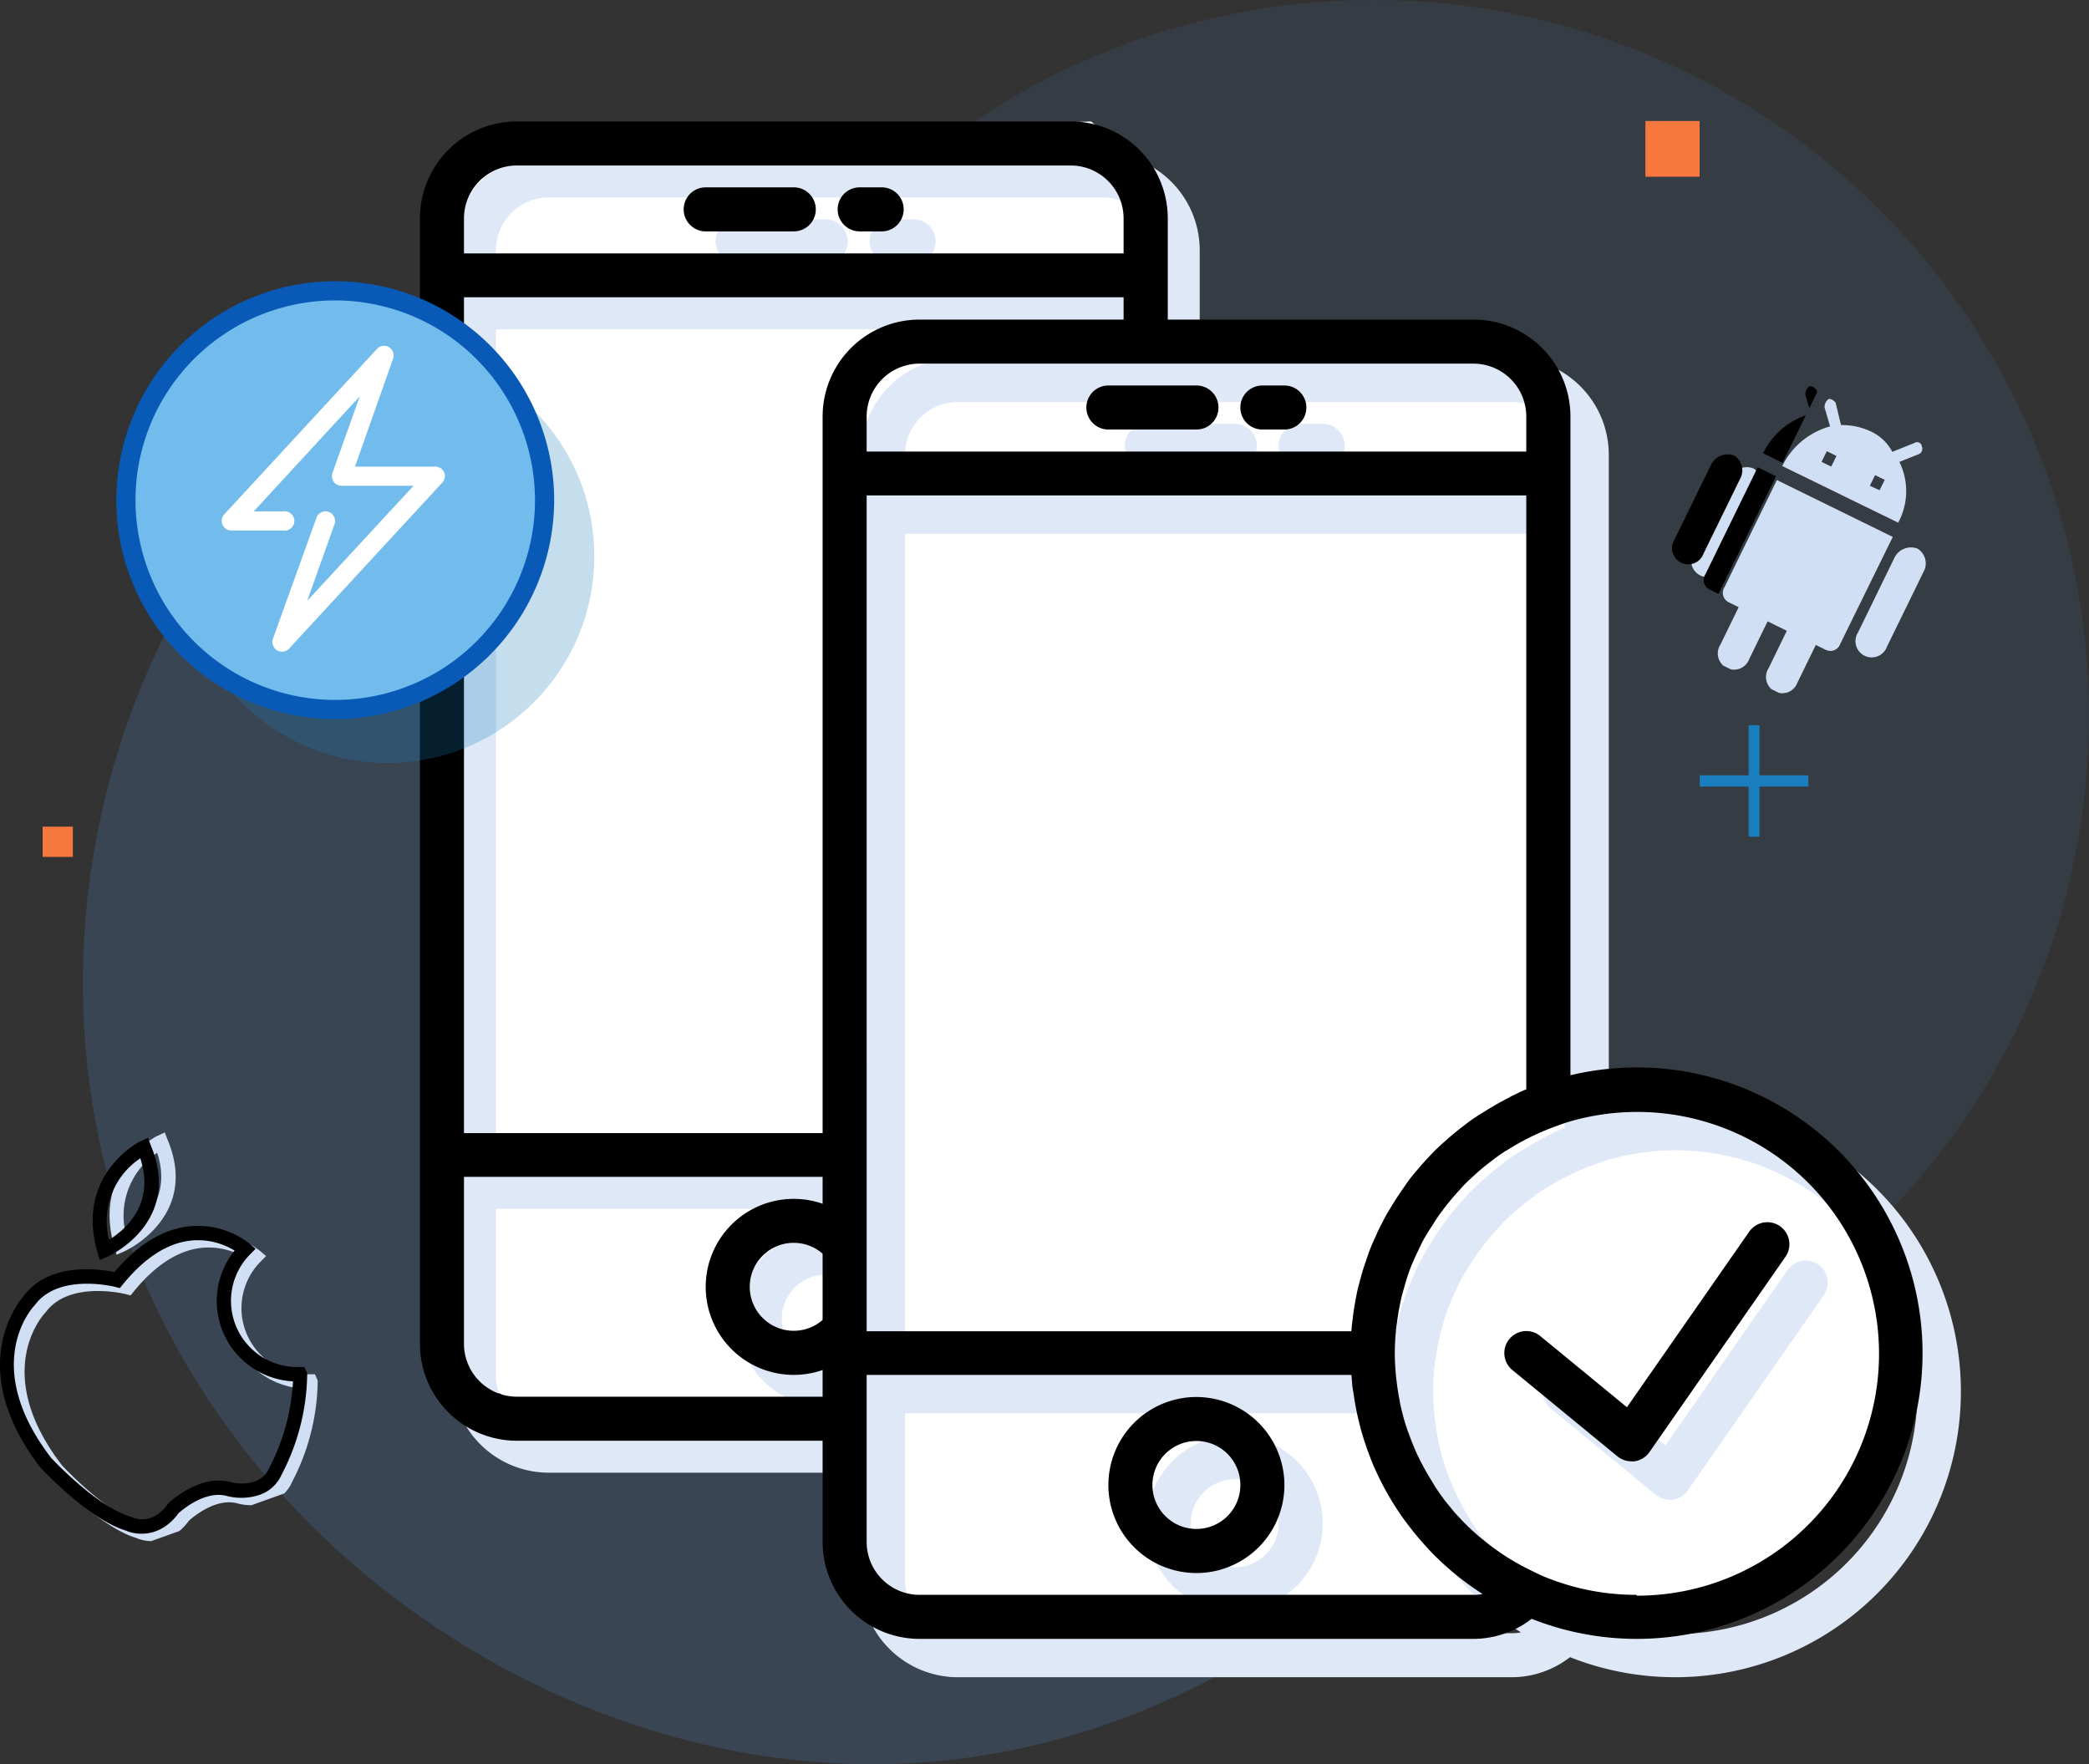
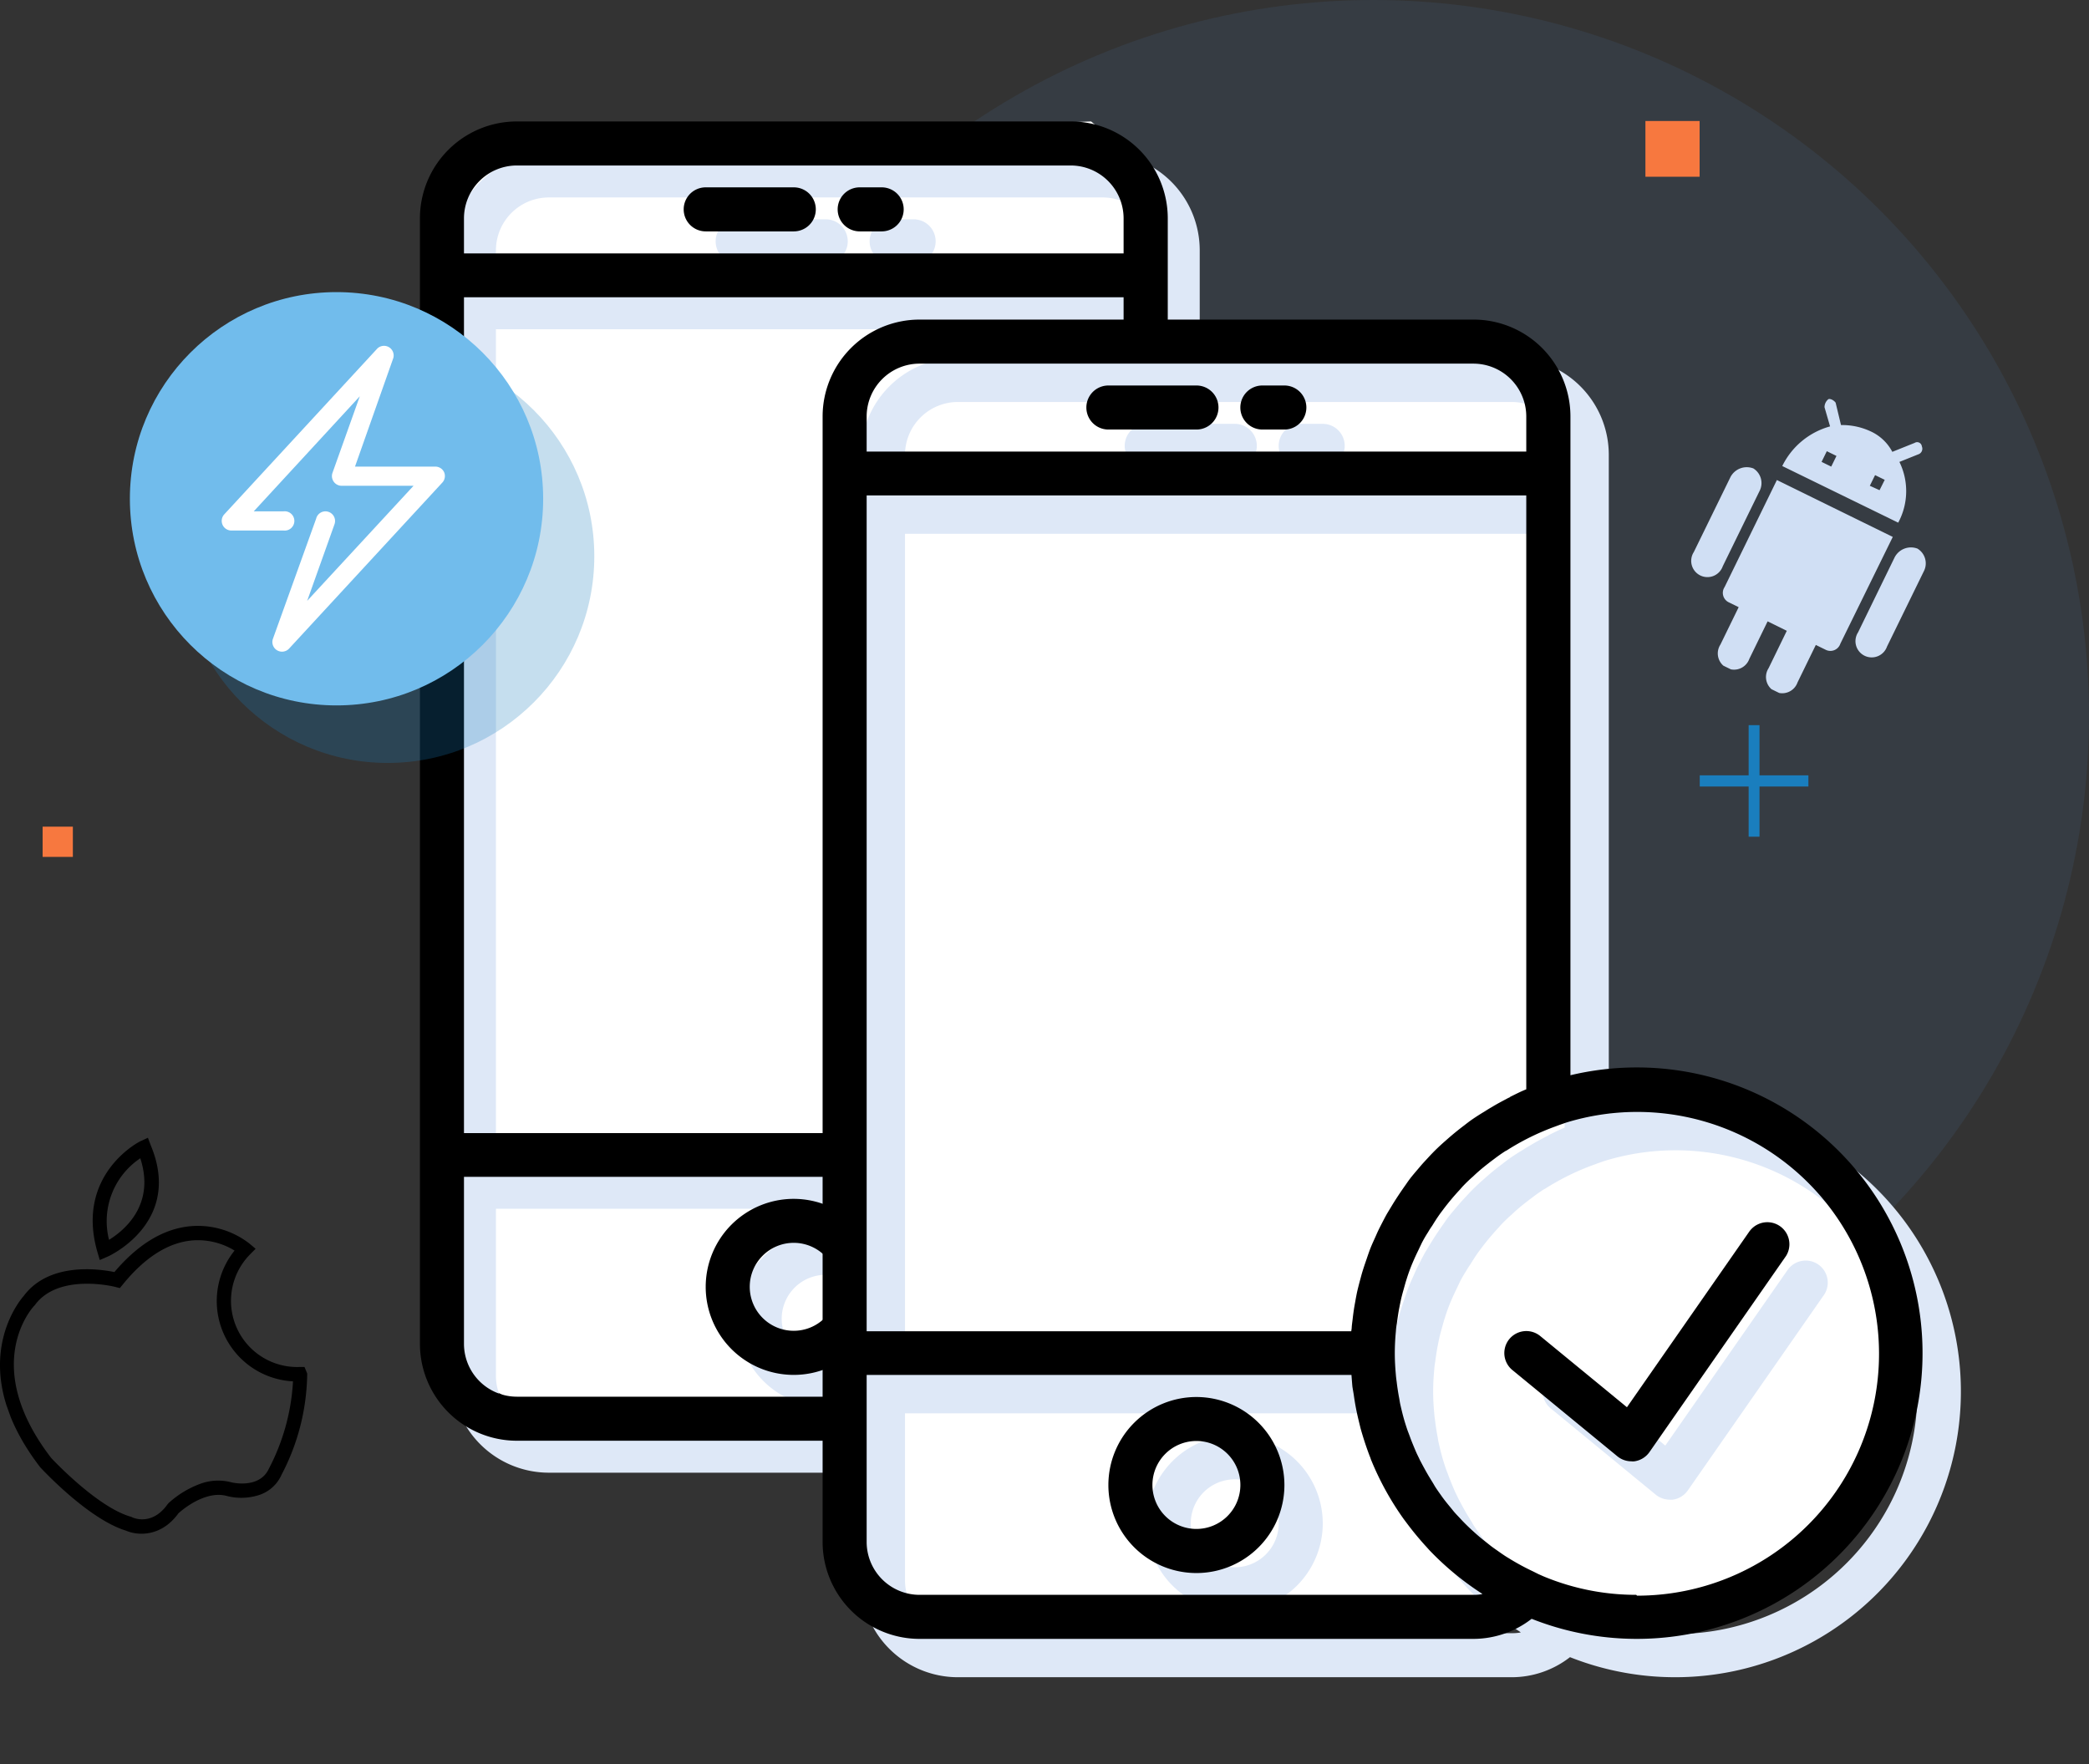
<svg xmlns="http://www.w3.org/2000/svg" id="Layer_1" data-name="Layer 1" viewBox="0 0 326.83 276.01">
  <rect x="0" y="0" width="326.83" height="276.01" fill="#333333" stroke="none" />
  <defs>
    <style>.cls-1{fill:none}.cls-2,.cls-3{fill:#588ed8;isolation:isolate}.cls-2{opacity:.2}.cls-3{opacity:.1}.cls-10,.cls-4{fill:#1a7ebe}.cls-5{fill:#f7783f}.cls-6{clip-path:url(#clip-path)}.cls-7{fill:#d0dff4}.cls-8{fill:#fff}.cls-9{fill:#dee8f7}.cls-10{opacity:.25}.cls-11{fill:#71bcec}.cls-12{fill:#085ab6}.cls-13{clip-path:url(#clip-path-2)}.cls-14{clip-path:url(#clip-path-3)}.cls-15{clip-path:url(#clip-path-4)}</style>
    <clipPath id="clip-path" transform="translate(-20.3 -13)">
      <path class="cls-1" transform="rotate(-63.96 304.711 97.256)" d="M280.35 79.89h48.71v34.73h-48.71z" />
    </clipPath>
    <clipPath id="clip-path-2" transform="translate(-20.3 -13)">
-       <path class="cls-1" transform="rotate(-63.96 301.707 95.258)" d="M277.35 77.89h48.71v34.73h-48.71z" />
-     </clipPath>
+       </clipPath>
    <clipPath id="clip-path-3" transform="translate(-20.3 -13)">
-       <path class="cls-1" transform="rotate(-19.71 43.887 222.206)" d="M20.87 192.14h46.02v60.12H20.87z" />
-     </clipPath>
+       </clipPath>
    <clipPath id="clip-path-4" transform="translate(-20.3 -13)">
      <path class="cls-1" transform="rotate(-19.71 42.23 223.045)" d="M19.23 193h46.02v60.12H19.23z" />
    </clipPath>
  </defs>
  <title>illustration-1</title>
-   <path id="Ellipse_1_copy_2" data-name="Ellipse 1 copy 2" class="cls-2" d="M155.5 44.54C206 79 224 99.5 224 167c0 3.82 24 35 37.91 60-13.42 24.21-53.12 62.66-106.41 62-60.56-.69-122.23-51.34-122.23-122.23A122.23 122.23 0 0 1 155.5 44.54z" transform="translate(-20.3 -13)" />
  <circle id="Ellipse_1_copy_2-2" data-name="Ellipse 1 copy 2-2" class="cls-3" cx="214.85" cy="111.98" r="111.98" />
  <path id="Shape_3_copy_5" data-name="Shape 3 copy 5" class="cls-4" d="M293.88 126.45h1.7v17.45h-1.7zm9.35 7.85v1.75h-17v-1.75z" transform="translate(-20.3 -13)" />
  <path id="Rectangle_6_copy_3" data-name="Rectangle 6 copy 3" class="cls-5" d="M257.43 18.93h8.48v8.72h-8.48z" />
  <path id="Rectangle_5_copy_2" data-name="Rectangle 5 copy 2" class="cls-5" d="M6.67 129.33h4.73v4.73H6.67z" />
  <g class="cls-6">
    <path class="cls-7" d="M290.12 104.84a1.64 1.64 0 0 0 .69 2.41l1.51.74-2.86 5.86a2.54 2.54 0 1 0 4.53 2.22l2.86-5.86 3 1.48-2.85 5.85a2.54 2.54 0 1 0 4.53 2.22l2.86-5.86 1.51.74a1.64 1.64 0 0 0 2.33-.94l8.2-16.7-18.13-8.9zm4.4-18.59a2.87 2.87 0 0 0-3.49 1.4l-5.73 11.72a2.54 2.54 0 1 0 4.53 2.22l5.73-11.72a2.7 2.7 0 0 0-1-3.62zm25.69 12.55a2.87 2.87 0 0 0-3.49 1.4L311 111.93a2.54 2.54 0 1 0 4.53 2.22l5.73-11.72a2.7 2.7 0 0 0-1-3.62zm-2.75-13.53l2.91-1.17a.93.93 0 0 0 .61-1.26.74.74 0 0 0-1.13-.55l-3.49 1.4A7.23 7.23 0 0 0 313 80.5a10.54 10.54 0 0 0-4.67-1l-.84-3.5c-.28-.39-.84-.67-1.13-.55a1.61 1.61 0 0 0-.61 1.26l.87 3a11.82 11.82 0 0 0-7.48 6.2l18.14 8.86a10.38 10.38 0 0 0 .19-9.5zM306.8 86l-1.51-.74.82-1.67 1.51.74zm7.56 3.69l-1.52-.69.82-1.67 1.51.74z" transform="translate(-20.3 -13)" />
  </g>
  <path class="cls-8" d="M101.77 35.3L191 32l9.92 8.26v26.41h51.24l6.61 5 1.65 11.56v102.33l18.18-1.65s8.91-1.79 18.18 6.61 24.51 18.66 19.83 38-22.43 39.71-43 36.33-16.53-3.3-16.53-3.3l-11.57 3.3h-82.59s-7.87-.5-9.92-11.56a97.17 97.17 0 0 1-1.65-19.82l-51.24-1.65s-9.7-4.13-9.92-11.56 0-165.13 0-165.13l1.66-16.53z" transform="translate(-20.3 -13)" />
  <g id="Layer_2" data-name="Layer 2">
    <g id="Layer_1-2" data-name="Layer 1-2">
      <path class="cls-9" d="M218.29 154a44.75 44.75 0 0 0-10.29 1.22V52.15A15.16 15.16 0 0 0 192.83 37h-86.68A15.17 15.17 0 0 0 91 52.15v176.1a15.17 15.17 0 0 0 15.15 15.15h86.66a14.87 14.87 0 0 0 9.12-3.14 44.7 44.7 0 0 0 58-25.1c5.05-14.16-2.15-48.93-25.1-58a44.7 44.7 0 0 0-16.54-3.16zm-19.74 4.65a6.36 6.36 0 0 0-.64.32c-.75.39-1.49.79-2.21 1.23-.39.22-.76.45-1.13.69-.67.4-1.33.82-2 1.28-.4.28-.81.6-1.21.91a43.9 43.9 0 0 0-2.87 2.36c-.46.4-.89.79-1.33 1.21s-1 1-1.43 1.47-.79.84-1.16 1.28-.91 1.06-1.35 1.6-.69.91-1 1.36c-.71 1-1.38 2-2 3l-.87 1.44c-.26.44-.67 1.24-1 1.88s-.5 1-.74 1.55-.57 1.24-.83 1.88-.47 1.28-.69 1.92-.52 1.51-.74 2.27c-.27 1-.52 1.91-.74 2.87-.1.5-.2 1-.28 1.49-.17.88-.3 1.77-.4 2.66-.05.45-.12.89-.15 1.34 0 .2-.05.4-.07.61H97.89V64.51h103.2v92.91c-.88.35-1.72.79-2.54 1.19zm-92.4-114.76h86.66a8.28 8.28 0 0 1 8.28 8.26v5.5H97.89v-5.5a8.28 8.28 0 0 1 8.26-8.26zm88.15 192.49a7.19 7.19 0 0 1-1.49.13h-86.66a8.28 8.28 0 0 1-8.26-8.26v-26.14h75.85c.05.62.09 1.23.15 1.85.07.44.15.87.22 1.33a38.93 38.93 0 0 0 .77 4c.1.42.2.82.3 1.23.42 1.48.89 2.92 1.43 4.33.09.18.13.37.2.54a45.3 45.3 0 0 0 5.11 9.27l.57.76c.87 1.16 1.8 2.28 2.77 3.36.24.25.45.5.69.76a45.34 45.34 0 0 0 8.13 6.73 1 1 0 0 0 .21.15zm24 .13a37.63 37.63 0 0 1-14.51-2.89l-.79-.35-.84-.42a38 38 0 0 1-3.5-1.88c-.3-.19-.62-.37-.92-.57-.52-.34-1-.69-1.53-1.06s-.74-.54-1.09-.82-.92-.72-1.38-1.11-.76-.67-1.13-1c-.71-.65-1.39-1.33-2-2-.35-.37-.69-.72-1-1.11s-.76-.92-1.13-1.39-.54-.71-.8-1.08-.72-1-1-1.49-.43-.71-.64-1.06c-.57-.92-1.09-1.9-1.6-2.87-.18-.4-.39-.79-.57-1.2s-.47-1.11-.69-1.66-.37-1-.54-1.43-.35-1-.52-1.54c-.29-.94-.52-1.9-.74-2.86-.09-.4-.13-.8-.22-1.21-.13-.74-.25-1.5-.34-2.27-.05-.37-.1-.74-.13-1.11-.1-1.13-.17-2.25-.17-3.39s.06-2.32.17-3.46a10 10 0 0 1 .15-1.21c.09-.72.2-1.44.32-2.15.1-.49.19-1 .29-1.43.13-.62.3-1.23.47-1.83s.27-1 .44-1.51a26.88 26.88 0 0 1 1-2.72c.25-.58.52-1.17.81-1.76l.55-1.16a18.86 18.86 0 0 1 1-1.73c.2-.35.42-.69.64-1 .35-.57.71-1.14 1.09-1.68.2-.29.4-.55.61-.83a38.64 38.64 0 0 1 2.59-3.1c.22-.24.4-.47.62-.69.47-.49 1-1 1.48-1.41.28-.27.57-.54.86-.79.52-.46 1.06-.89 1.6-1.31.27-.22.55-.42.84-.64.58-.44 1.19-.88 1.83-1.28l.12-.05a38.46 38.46 0 0 1 7.62-3.76l.67-.25 1-.35a37.84 37.84 0 1 1 11.12 74z" transform="translate(-20.3 -13)" />
      <path class="cls-9" d="M236.09 179.52l-19.25 27.64L203.25 196a3.44 3.44 0 0 0-4.35 5.33l16.46 13.52a3.47 3.47 0 0 0 2.18.77 2.23 2.23 0 0 0 .47 0 3.47 3.47 0 0 0 2.35-1.44l21.38-30.7a3.45 3.45 0 0 0-5.66-3.93zm-86.6 26.04a13.77 13.77 0 1 0 13.76 13.78 13.79 13.79 0 0 0-13.76-13.78zm0 20.64a6.88 6.88 0 1 1 6.87-6.89 6.88 6.88 0 0 1-6.87 6.89zm-13.78-172h13.78a3.44 3.44 0 1 0 0-6.89h-13.78a3.44 3.44 0 1 0 0 6.89zm24.09 0h3.44a3.44 3.44 0 1 0 0-6.89h-3.44a3.44 3.44 0 1 0 0 6.89z" transform="translate(-20.3 -13)" />
    </g>
  </g>
  <g id="Layer_2-2" data-name="Layer 2">
    <g id="Layer_1-2-2" data-name="Layer 1-2">
      <path d="M213.29 149a44.75 44.75 0 0 0-10.29 1.22V47.15A15.16 15.16 0 0 0 187.83 32h-86.68A15.17 15.17 0 0 0 86 47.15v176.1a15.17 15.17 0 0 0 15.15 15.15h86.66a14.87 14.87 0 0 0 9.12-3.14A44.7 44.7 0 1 0 213.29 149zm-19.74 4.65a6.36 6.36 0 0 0-.64.32c-.75.39-1.49.79-2.21 1.23-.39.22-.76.45-1.13.69-.67.4-1.33.82-2 1.28-.4.28-.81.6-1.21.91a43.9 43.9 0 0 0-2.87 2.36c-.46.4-.89.79-1.33 1.21s-1 1-1.43 1.47-.79.84-1.16 1.28-.91 1.06-1.35 1.6-.69.91-1 1.36c-.71 1-1.38 2-2 3l-.87 1.44c-.26.44-.67 1.24-1 1.88s-.5 1-.74 1.55-.57 1.24-.83 1.88-.47 1.28-.69 1.92-.52 1.51-.74 2.27c-.27 1-.52 1.91-.74 2.87-.1.5-.2 1-.28 1.49-.17.88-.3 1.77-.4 2.66-.05.45-.12.89-.15 1.34 0 .2-.05.4-.07.61H92.89V59.51h103.2v92.91c-.88.35-1.72.79-2.54 1.19zm-92.4-114.76h86.66a8.28 8.28 0 0 1 8.28 8.26v5.5H92.89v-5.5a8.28 8.28 0 0 1 8.26-8.26zm88.15 192.49a7.19 7.19 0 0 1-1.49.13h-86.66a8.28 8.28 0 0 1-8.26-8.26v-26.14h75.85c.05.62.09 1.23.15 1.85.07.44.15.87.22 1.33a38.93 38.93 0 0 0 .77 4c.1.42.2.82.3 1.23.42 1.48.89 2.92 1.43 4.33.09.18.13.37.2.54a45.3 45.3 0 0 0 5.11 9.27l.57.76c.87 1.16 1.8 2.28 2.77 3.36.24.25.45.5.69.76a45.34 45.34 0 0 0 8.13 6.73 1 1 0 0 0 .21.15zm24 .13a37.63 37.63 0 0 1-14.51-2.89l-.79-.35-.84-.42a38 38 0 0 1-3.5-1.88c-.3-.19-.62-.37-.92-.57-.52-.34-1-.69-1.53-1.06s-.74-.54-1.09-.82-.92-.72-1.38-1.11-.76-.67-1.13-1c-.71-.65-1.39-1.33-2-2-.35-.37-.69-.72-1-1.11s-.76-.92-1.13-1.39-.54-.71-.8-1.08-.72-1-1-1.49-.43-.71-.64-1.06c-.57-.92-1.09-1.9-1.6-2.87-.18-.4-.39-.79-.57-1.2s-.47-1.11-.69-1.66-.37-1-.54-1.43-.35-1-.52-1.54c-.29-.94-.52-1.9-.74-2.86-.09-.4-.13-.8-.22-1.21-.13-.74-.25-1.5-.34-2.27-.05-.37-.1-.74-.13-1.11-.1-1.13-.17-2.25-.17-3.39s.06-2.32.17-3.46a10 10 0 0 1 .15-1.21c.09-.72.2-1.44.32-2.15.1-.49.19-1 .29-1.43.13-.62.3-1.23.47-1.83s.27-1 .44-1.51a26.88 26.88 0 0 1 1-2.72c.25-.58.52-1.17.81-1.76l.55-1.16a18.86 18.86 0 0 1 1-1.73c.2-.35.42-.69.64-1 .35-.57.71-1.14 1.09-1.68.2-.29.4-.55.61-.83a38.64 38.64 0 0 1 2.59-3.1c.22-.24.4-.47.62-.69.47-.49 1-1 1.48-1.41.28-.27.57-.54.86-.79.52-.46 1.06-.89 1.6-1.31.27-.22.55-.42.84-.64.58-.44 1.19-.88 1.83-1.28l.12-.05a38.46 38.46 0 0 1 7.62-3.76l.67-.25 1-.35a37.84 37.84 0 1 1 11.12 74z" transform="translate(-20.3 -13)" />
      <path d="M231.09 174.52l-19.25 27.64L198.25 191a3.44 3.44 0 0 0-4.35 5.33l16.46 13.52a3.47 3.47 0 0 0 2.18.77 2.23 2.23 0 0 0 .47 0 3.47 3.47 0 0 0 2.35-1.44l21.38-30.7a3.45 3.45 0 0 0-5.66-3.93zm-86.6 26.04a13.77 13.77 0 1 0 13.76 13.78 13.79 13.79 0 0 0-13.76-13.78zm0 20.64a6.88 6.88 0 1 1 6.87-6.89 6.88 6.88 0 0 1-6.87 6.89zm-13.78-172h13.78a3.44 3.44 0 1 0 0-6.89h-13.78a3.44 3.44 0 1 0 0 6.89zm24.09 0h3.44a3.44 3.44 0 1 0 0-6.89h-3.44a3.44 3.44 0 1 0 0 6.89z" transform="translate(-20.3 -13)" />
    </g>
  </g>
  <rect class="cls-8" x="130.7" y="53" width="111" height="199" rx="12" ry="12" />
  <g id="Layer_2-3" data-name="Layer 2">
    <g id="Layer_1-2-3" data-name="Layer 1-2">
      <path class="cls-9" d="M282.29 186a44.75 44.75 0 0 0-10.29 1.22V84.15A15.16 15.16 0 0 0 256.83 69h-86.68A15.17 15.17 0 0 0 155 84.15v176.1a15.17 15.17 0 0 0 15.15 15.15h86.66a14.87 14.87 0 0 0 9.12-3.14A44.7 44.7 0 1 0 282.29 186zm-19.74 4.65a6.36 6.36 0 0 0-.64.32c-.75.39-1.49.79-2.21 1.23-.39.22-.76.45-1.13.69-.67.4-1.33.82-2 1.28-.4.28-.81.6-1.21.91a43.9 43.9 0 0 0-2.87 2.36c-.46.4-.89.79-1.33 1.21s-1 1-1.43 1.47-.79.84-1.16 1.28-.91 1.06-1.35 1.6-.69.91-1 1.36c-.71 1-1.38 2-2 3l-.87 1.44c-.26.44-.67 1.24-1 1.88s-.5 1-.74 1.55-.57 1.24-.83 1.88-.47 1.28-.69 1.92-.52 1.51-.74 2.27c-.27 1-.52 1.91-.74 2.87-.1.5-.2 1-.28 1.49-.17.88-.3 1.77-.4 2.66-.05.45-.12.89-.15 1.34 0 .2-.05.4-.07.61h-75.82V96.51h103.2v92.91c-.88.35-1.72.79-2.54 1.19zm-92.4-114.76h86.66a8.28 8.28 0 0 1 8.28 8.26v5.5h-103.2v-5.5a8.28 8.28 0 0 1 8.26-8.26zm88.15 192.49a7.19 7.19 0 0 1-1.49.13h-86.66a8.28 8.28 0 0 1-8.26-8.26v-26.14h75.85c.05.62.09 1.23.15 1.85.07.44.15.87.22 1.33a38.93 38.93 0 0 0 .77 4c.1.42.2.82.3 1.23.42 1.48.89 2.92 1.43 4.33.09.18.13.37.2.54a45.3 45.3 0 0 0 5.11 9.27l.57.76c.87 1.16 1.8 2.28 2.77 3.36.24.25.45.5.69.76a45.34 45.34 0 0 0 8.13 6.73 1 1 0 0 0 .21.15zm24 .13a37.63 37.63 0 0 1-14.51-2.89l-.79-.35-.84-.42a38 38 0 0 1-3.5-1.88c-.3-.19-.62-.37-.92-.57-.52-.34-1-.69-1.53-1.06s-.74-.54-1.09-.82-.92-.72-1.38-1.11-.76-.67-1.13-1c-.71-.65-1.39-1.33-2-2-.35-.37-.69-.72-1-1.11s-.76-.92-1.13-1.39-.54-.71-.8-1.08-.72-1-1-1.49-.43-.71-.64-1.06c-.57-.92-1.09-1.9-1.6-2.87-.18-.4-.39-.79-.57-1.2s-.47-1.11-.69-1.66-.37-1-.54-1.43-.35-1-.52-1.54c-.29-.94-.52-1.9-.74-2.86-.09-.4-.13-.8-.22-1.21-.13-.74-.25-1.5-.34-2.27-.05-.37-.1-.74-.13-1.11-.1-1.13-.17-2.25-.17-3.39s.06-2.32.17-3.46a10 10 0 0 1 .15-1.21c.09-.72.2-1.44.32-2.15.1-.49.19-1 .29-1.43.13-.62.3-1.23.47-1.83s.27-1 .44-1.51a26.88 26.88 0 0 1 1-2.72c.25-.58.52-1.17.81-1.76l.55-1.16a18.86 18.86 0 0 1 1-1.73c.2-.35.42-.69.64-1 .35-.57.71-1.14 1.09-1.68.2-.29.4-.55.61-.83a38.64 38.64 0 0 1 2.59-3.1c.22-.24.4-.47.62-.69.47-.49 1-1 1.48-1.41.28-.27.57-.54.86-.79.52-.46 1.06-.89 1.6-1.31.27-.22.55-.42.84-.64.58-.44 1.19-.88 1.83-1.28l.12-.05a38.46 38.46 0 0 1 7.62-3.76l.67-.25 1-.35a37.84 37.84 0 1 1 11.12 74z" transform="translate(-20.3 -13)" />
      <path class="cls-9" d="M300.09 211.52l-19.25 27.64L267.25 228a3.44 3.44 0 0 0-4.35 5.33l16.46 13.52a3.47 3.47 0 0 0 2.18.77 2.23 2.23 0 0 0 .47 0 3.47 3.47 0 0 0 2.35-1.44l21.38-30.7a3.45 3.45 0 0 0-5.66-3.93zm-86.6 26.04a13.77 13.77 0 1 0 13.76 13.78 13.79 13.79 0 0 0-13.76-13.78zm0 20.64a6.88 6.88 0 1 1 6.87-6.89 6.88 6.88 0 0 1-6.87 6.89zm-13.78-172h13.78a3.44 3.44 0 1 0 0-6.89h-13.78a3.44 3.44 0 1 0 0 6.89zm24.09 0h3.44a3.44 3.44 0 1 0 0-6.89h-3.44a3.44 3.44 0 1 0 0 6.89z" transform="translate(-20.3 -13)" />
    </g>
  </g>
  <g id="Layer_2-4" data-name="Layer 2">
    <g id="Layer_1-2-4" data-name="Layer 1-2">
      <path d="M276.29 180a44.75 44.75 0 0 0-10.29 1.22V78.15A15.16 15.16 0 0 0 250.83 63h-86.68A15.17 15.17 0 0 0 149 78.15v176.1a15.17 15.17 0 0 0 15.15 15.15h86.66a14.87 14.87 0 0 0 9.12-3.14A44.7 44.7 0 1 0 276.29 180zm-19.74 4.65a6.36 6.36 0 0 0-.64.32c-.75.39-1.49.79-2.21 1.23-.39.22-.76.45-1.13.69-.67.4-1.33.82-2 1.28-.4.28-.81.6-1.21.91a43.9 43.9 0 0 0-2.87 2.36c-.46.4-.89.79-1.33 1.21s-1 1-1.43 1.47-.79.84-1.16 1.28-.91 1.06-1.35 1.6-.69.91-1 1.36c-.71 1-1.38 2-2 3l-.87 1.44c-.26.44-.67 1.24-1 1.88s-.5 1-.74 1.55-.57 1.24-.83 1.88-.47 1.28-.69 1.92-.52 1.51-.74 2.27c-.27 1-.52 1.91-.74 2.87-.1.5-.2 1-.28 1.49-.17.88-.3 1.77-.4 2.66-.05.45-.12.89-.15 1.34 0 .2-.05.4-.07.61h-75.82V90.51h103.2v92.91c-.88.35-1.72.79-2.54 1.19zm-92.4-114.76h86.66a8.28 8.28 0 0 1 8.28 8.26v5.5h-103.2v-5.5a8.28 8.28 0 0 1 8.26-8.26zm88.15 192.49a7.19 7.19 0 0 1-1.49.13h-86.66a8.28 8.28 0 0 1-8.26-8.26v-26.14h75.85c.05.62.09 1.23.15 1.85.07.44.15.87.22 1.33a38.93 38.93 0 0 0 .77 4c.1.42.2.82.3 1.23.42 1.48.89 2.92 1.43 4.33.09.18.13.37.2.54a45.3 45.3 0 0 0 5.11 9.27l.57.76c.87 1.16 1.8 2.28 2.77 3.36.24.25.45.5.69.76a45.34 45.34 0 0 0 8.13 6.73 1 1 0 0 0 .21.15zm24 .13a37.63 37.63 0 0 1-14.51-2.89l-.79-.35-.84-.42a38 38 0 0 1-3.5-1.88c-.3-.19-.62-.37-.92-.57-.52-.34-1-.69-1.53-1.06s-.74-.54-1.09-.82-.92-.72-1.38-1.11-.76-.67-1.13-1c-.71-.65-1.39-1.33-2-2-.35-.37-.69-.72-1-1.11s-.76-.92-1.13-1.39-.54-.71-.8-1.08-.72-1-1-1.49-.43-.71-.64-1.06c-.57-.92-1.09-1.9-1.6-2.87-.18-.4-.39-.79-.57-1.2s-.47-1.11-.69-1.66-.37-1-.54-1.43-.35-1-.52-1.54c-.29-.94-.52-1.9-.74-2.86-.09-.4-.13-.8-.22-1.21-.13-.74-.25-1.5-.34-2.27-.05-.37-.1-.74-.13-1.11-.1-1.13-.17-2.25-.17-3.39s.06-2.32.17-3.46a10 10 0 0 1 .15-1.21c.09-.72.2-1.44.32-2.15.1-.49.19-1 .29-1.43.13-.62.3-1.23.47-1.83s.27-1 .44-1.51a26.88 26.88 0 0 1 1-2.72c.25-.58.52-1.17.81-1.76l.55-1.16a18.86 18.86 0 0 1 1-1.73c.2-.35.42-.69.64-1 .35-.57.71-1.14 1.09-1.68.2-.29.4-.55.61-.83a38.64 38.64 0 0 1 2.59-3.1c.22-.24.4-.47.62-.69.47-.49 1-1 1.48-1.41.28-.27.57-.54.86-.79.52-.46 1.06-.89 1.6-1.31.27-.22.55-.42.84-.64.58-.44 1.19-.88 1.83-1.28l.12-.05a38.46 38.46 0 0 1 7.62-3.76l.67-.25 1-.35a37.84 37.84 0 1 1 11.12 74z" transform="translate(-20.3 -13)" />
      <path d="M294.09 205.52l-19.25 27.64L261.25 222a3.44 3.44 0 0 0-4.35 5.33l16.46 13.52a3.47 3.47 0 0 0 2.18.77 2.23 2.23 0 0 0 .47 0 3.47 3.47 0 0 0 2.35-1.44l21.38-30.7a3.45 3.45 0 0 0-5.66-3.93zm-86.6 26.04a13.77 13.77 0 1 0 13.76 13.78 13.79 13.79 0 0 0-13.76-13.78zm0 20.64a6.88 6.88 0 1 1 6.87-6.89 6.88 6.88 0 0 1-6.87 6.89zm-13.78-172h13.78a3.44 3.44 0 1 0 0-6.89h-13.78a3.44 3.44 0 1 0 0 6.89zm24.09 0h3.44a3.44 3.44 0 1 0 0-6.89h-3.44a3.44 3.44 0 1 0 0 6.89z" transform="translate(-20.3 -13)" />
    </g>
  </g>
  <circle id="Ellipse_2_copy_2-2" data-name="Ellipse 2 copy 2-2" class="cls-10" cx="60.65" cy="87.03" r="32.33" />
  <circle id="Ellipse_2_copy_2-2-2" data-name="Ellipse 2 copy 2-2" class="cls-11" cx="52.65" cy="78.03" r="32.33" />
  <g id="Layer_2-5" data-name="Layer 2">
    <path class="cls-8" d="M89.78 86.87A1.51 1.51 0 0 0 88.4 86H75.84l6-17a1.51 1.51 0 0 0-2.49-1.49l-24 26A1.51 1.51 0 0 0 56.46 96h8.21a1.51 1.51 0 1 0 0-3H60l16.59-18-4.28 12a1.52 1.52 0 0 0 1.44 2H85l-16.64 18 4.28-12a1.51 1.51 0 0 0-1.42-2 1.5 1.5 0 0 0-1.46 1.15L63 112.94a1.51 1.51 0 0 0 2.53 1.53l24-26a1.51 1.51 0 0 0 .25-1.6z" transform="translate(-20.3 -13)" id="Layer_1-2-5" data-name="Layer 1-2" />
  </g>
-   <path class="cls-12" d="M72.75 125.5A34.25 34.25 0 1 1 107 91.25a34.29 34.29 0 0 1-34.25 34.25zm0-65.5A31.25 31.25 0 1 0 104 91.25 31.29 31.29 0 0 0 72.75 60z" transform="translate(-20.3 -13)" />
  <path d="M287.12 102.84a1.64 1.64 0 0 0 .69 2.41l1.51.74-2.86 5.86a2.54 2.54 0 1 0 4.53 2.22l2.86-5.86 3 1.48-2.85 5.85a2.54 2.54 0 1 0 4.53 2.22l2.86-5.86 1.51.74a1.64 1.64 0 0 0 2.33-.94l8.2-16.7-18.13-8.9zm4.4-18.59a2.87 2.87 0 0 0-3.49 1.4l-5.73 11.72a2.54 2.54 0 1 0 4.53 2.22l5.73-11.72a2.7 2.7 0 0 0-1-3.62zm25.69 12.55a2.87 2.87 0 0 0-3.49 1.4L308 109.93a2.54 2.54 0 1 0 4.53 2.22l5.73-11.72a2.7 2.7 0 0 0-1-3.62zm-2.75-13.53l2.91-1.17a.93.93 0 0 0 .61-1.26.74.74 0 0 0-1.13-.55l-3.49 1.4A7.23 7.23 0 0 0 310 78.5a10.54 10.54 0 0 0-4.67-1l-.84-3.5c-.28-.39-.84-.67-1.13-.55a1.61 1.61 0 0 0-.61 1.26l.87 3a11.82 11.82 0 0 0-7.48 6.2l18.14 8.86a10.38 10.38 0 0 0 .19-9.5zM303.8 84l-1.51-.74.82-1.67 1.51.74zm7.56 3.69l-1.52-.69.82-1.67 1.51.74z" transform="translate(-20.3 -13)" class="cls-13" />
  <g id="Layer_2-6" data-name="Layer 2">
    <g class="cls-14" id="Layer_1-2-6" data-name="Layer 1-2">
      <path class="cls-7" d="M46.5 191.26l-.42-1.09-1.1.51c-.1 0-10.34 5.18-6.79 17.4l.36 1.22 1.17-.51c.12-.05 11.89-5.36 6.78-17.53zm-1.61 2.09c2.38 7.28-2.51 11.29-4.89 12.76a11.83 11.83 0 0 1 4.89-12.76zM69.58 228h-.75a10.35 10.35 0 0 1-7.75-17.63l.85-.86-.92-.78a13.16 13.16 0 0 0-9.29-2.73c-4.18.39-8.18 2.8-11.88 7.17-2.41-.49-10.21-1.6-14.19 3.74-.82.93-9.33 11.31 2.58 26.8.31.33 7.54 8.13 13.43 9.92 1.69.75 5.43 1.1 8.2-2.72.54-.49 4.21-3.65 7.6-2.7a9.07 9.07 0 0 0 5.09-.18 5.81 5.81 0 0 0 3.45-3.19 34.75 34.75 0 0 0 4-15.58V229zm-5.5 15.77l-.06.11c-1.46 3.25-5.8 2.2-5.94 2.15a8.08 8.08 0 0 0-4.94.3 15 15 0 0 0-4.86 3l-.13.16c-2.39 3.36-5.27 2.18-5.58 2l-.16-.06c-5.33-1.51-12.41-9.18-12.41-9.18-11.16-14.51-3-23.51-2.61-23.88l.09-.11c3.72-5 12.47-2.81 12.55-2.78l.7.18.46-.56c3.43-4.22 7.06-6.54 10.8-6.89a11 11 0 0 1 6.69 1.58 12.58 12.58 0 0 0 9.14 20.46 33.28 33.28 0 0 1-3.74 13.52z" transform="translate(-20.3 -13)" />
    </g>
  </g>
  <g id="Layer_2-7" data-name="Layer 2">
    <g class="cls-15" id="Layer_1-2-7" data-name="Layer 1-2">
-       <path d="M43.86 192.12l-.42-1.12-1.1.51c-.1 0-10.34 5.18-6.79 17.4l.36 1.22 1.17-.51c.12-.02 11.92-5.33 6.78-17.5zm-1.61 2.09c2.38 7.28-2.51 11.29-4.89 12.76a11.83 11.83 0 0 1 4.89-12.76z" transform="translate(-20.3 -13)" />
+       <path d="M43.86 192.12l-.42-1.12-1.1.51c-.1 0-10.34 5.18-6.79 17.4l.36 1.22 1.17-.51c.12-.02 11.92-5.33 6.78-17.5zm-1.61 2.09c2.38 7.28-2.51 11.29-4.89 12.76a11.83 11.83 0 0 1 4.89-12.76" transform="translate(-20.3 -13)" />
      <path d="M67.94 226.86h-.75a10.35 10.35 0 0 1-7.75-17.63l.85-.86-.92-.78a13.16 13.16 0 0 0-9.29-2.75c-4.18.39-8.18 2.8-11.88 7.17-2.41-.49-10.21-1.6-14.19 3.74-.82.93-9.33 11.31 2.58 26.8.31.33 7.54 8.13 13.43 9.92 1.69.75 5.43 1.1 8.2-2.72.54-.49 4.21-3.65 7.6-2.7a9.07 9.07 0 0 0 5.09-.18 5.81 5.81 0 0 0 3.45-3.17 34.75 34.75 0 0 0 4-15.58v-.24zm-5.5 15.77l-.06.11c-1.46 3.25-5.8 2.2-5.94 2.15a8.08 8.08 0 0 0-4.94.3 15 15 0 0 0-4.86 3l-.13.16c-2.39 3.36-5.27 2.18-5.58 2l-.16-.06c-5.33-1.51-12.44-9.18-12.45-9.18-11.16-14.51-3-23.51-2.61-23.88l.09-.11c3.72-5 12.47-2.81 12.55-2.78l.7.18.46-.56c3.43-4.22 7.06-6.54 10.8-6.89a11 11 0 0 1 6.69 1.58 12.58 12.58 0 0 0 9.14 20.46 33.28 33.28 0 0 1-3.7 13.52z" transform="translate(-20.3 -13)" />
    </g>
  </g>
</svg>